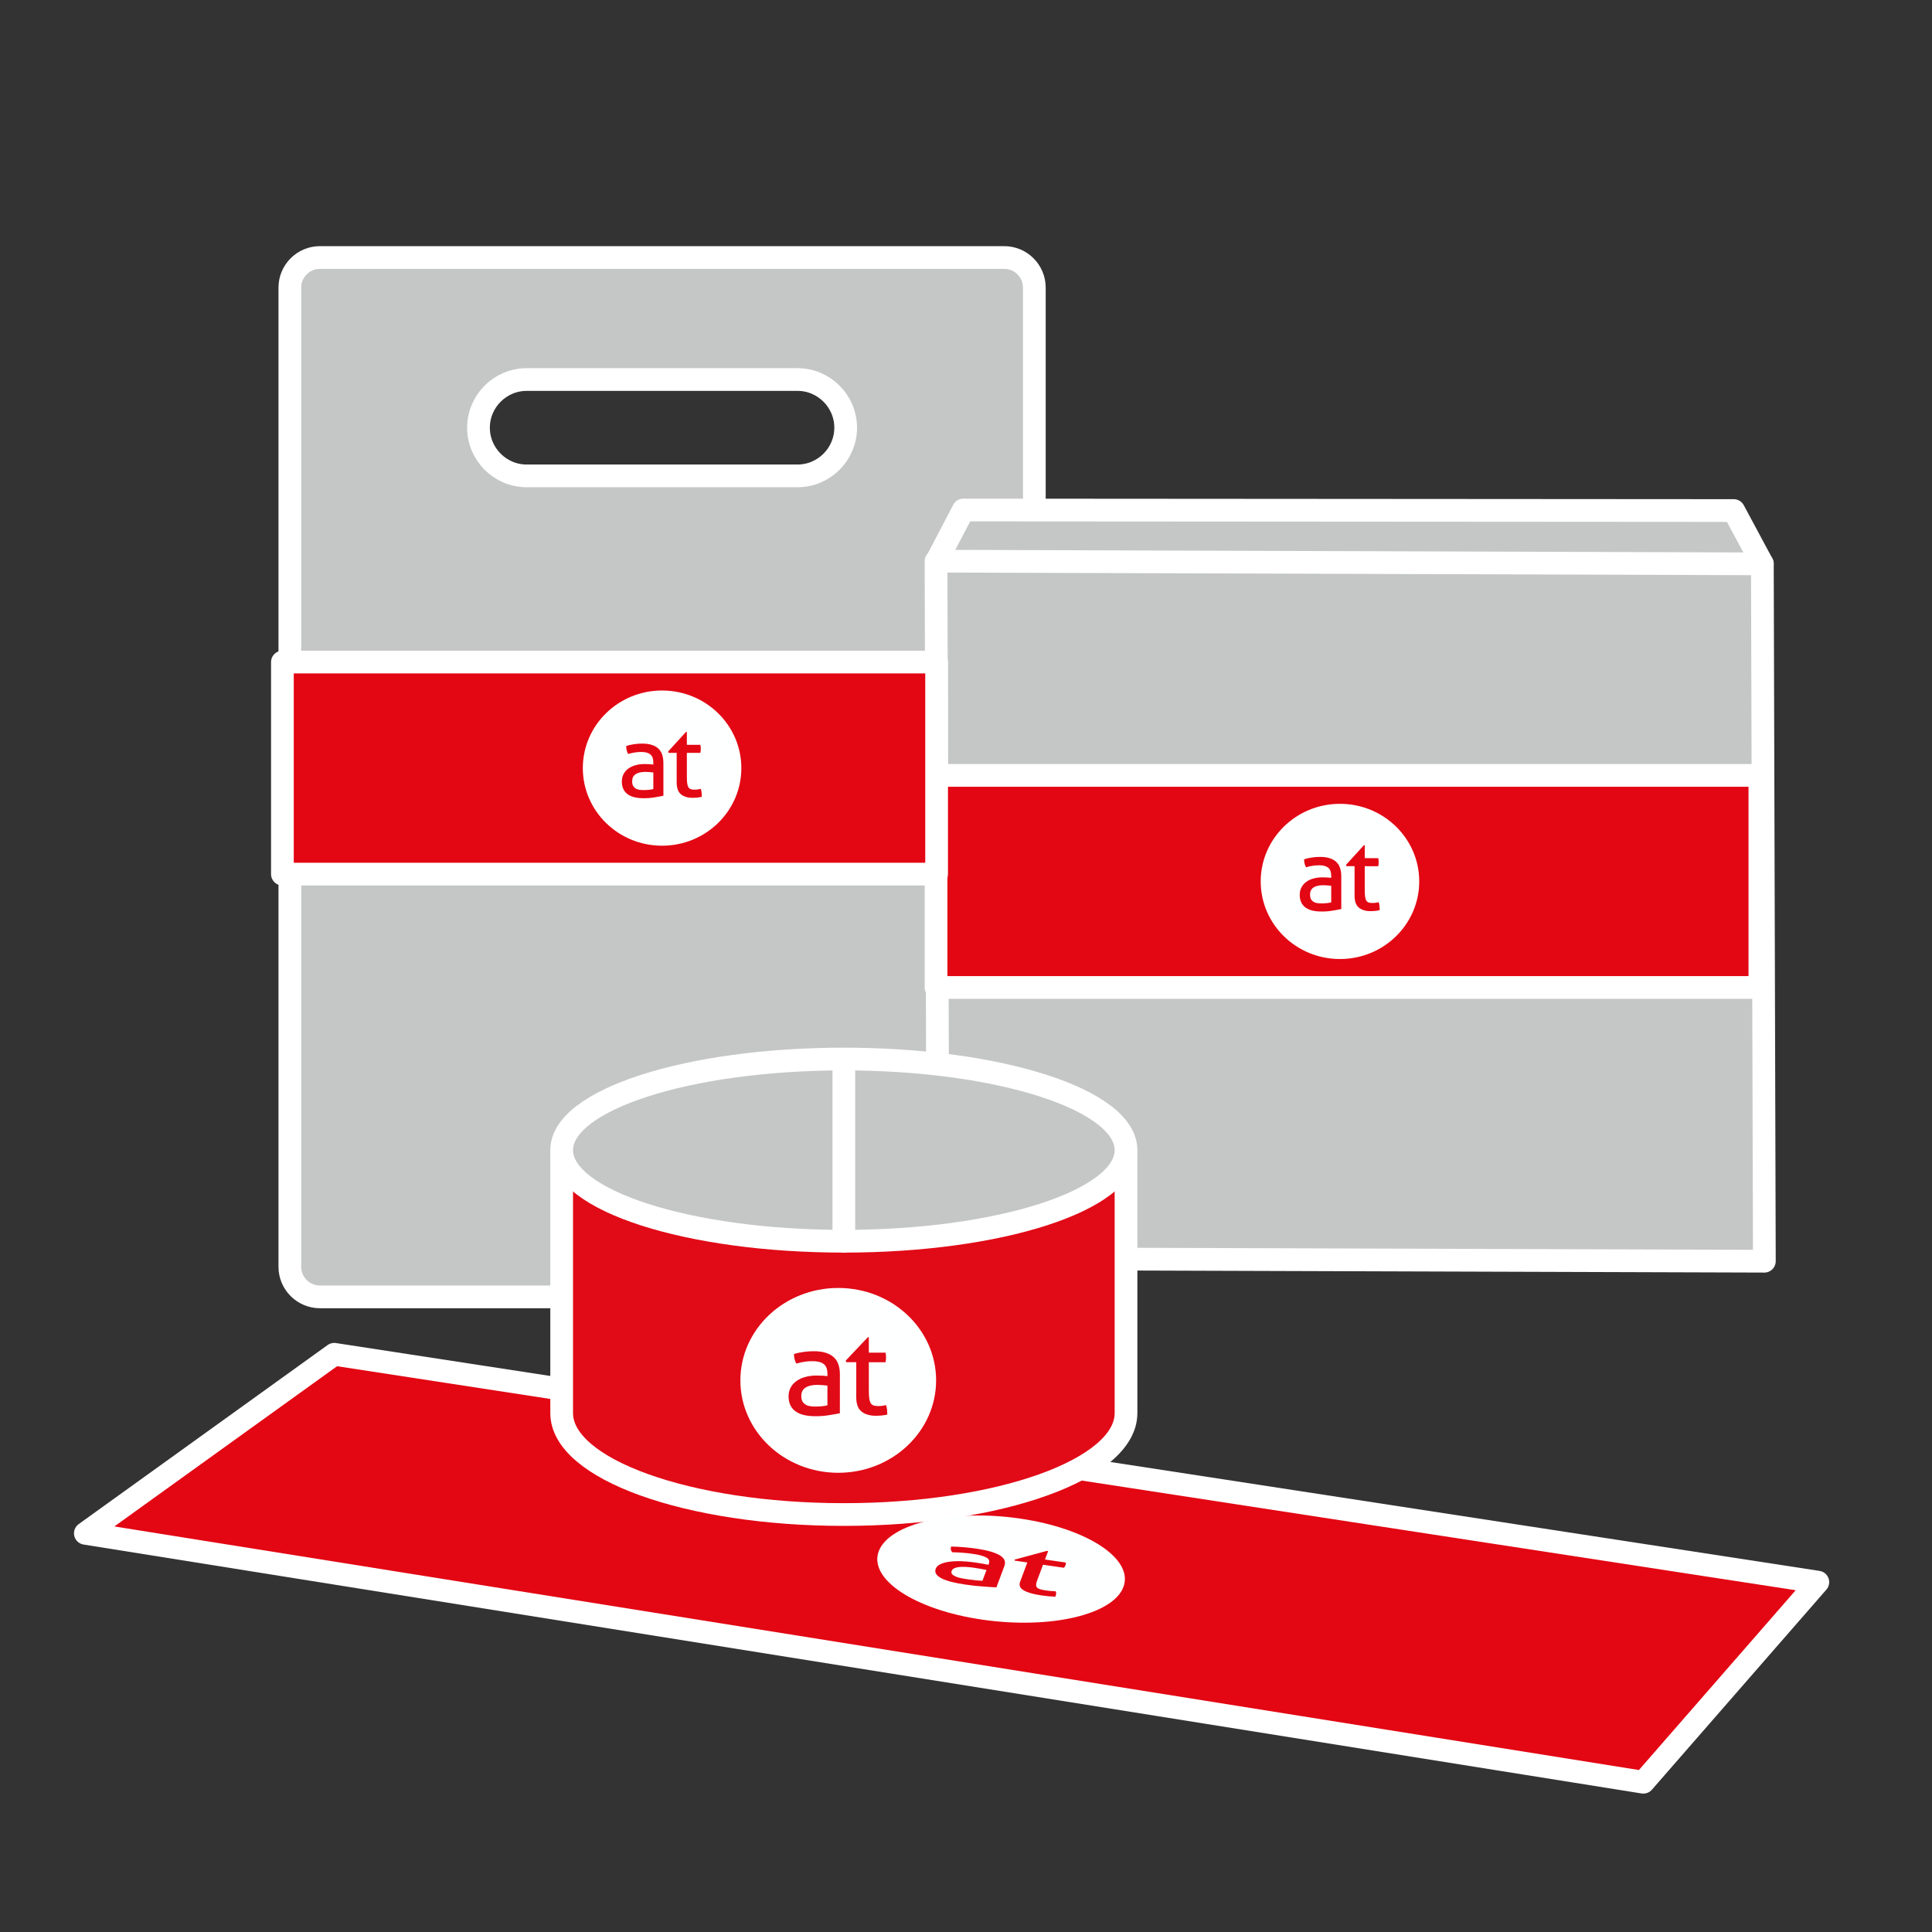
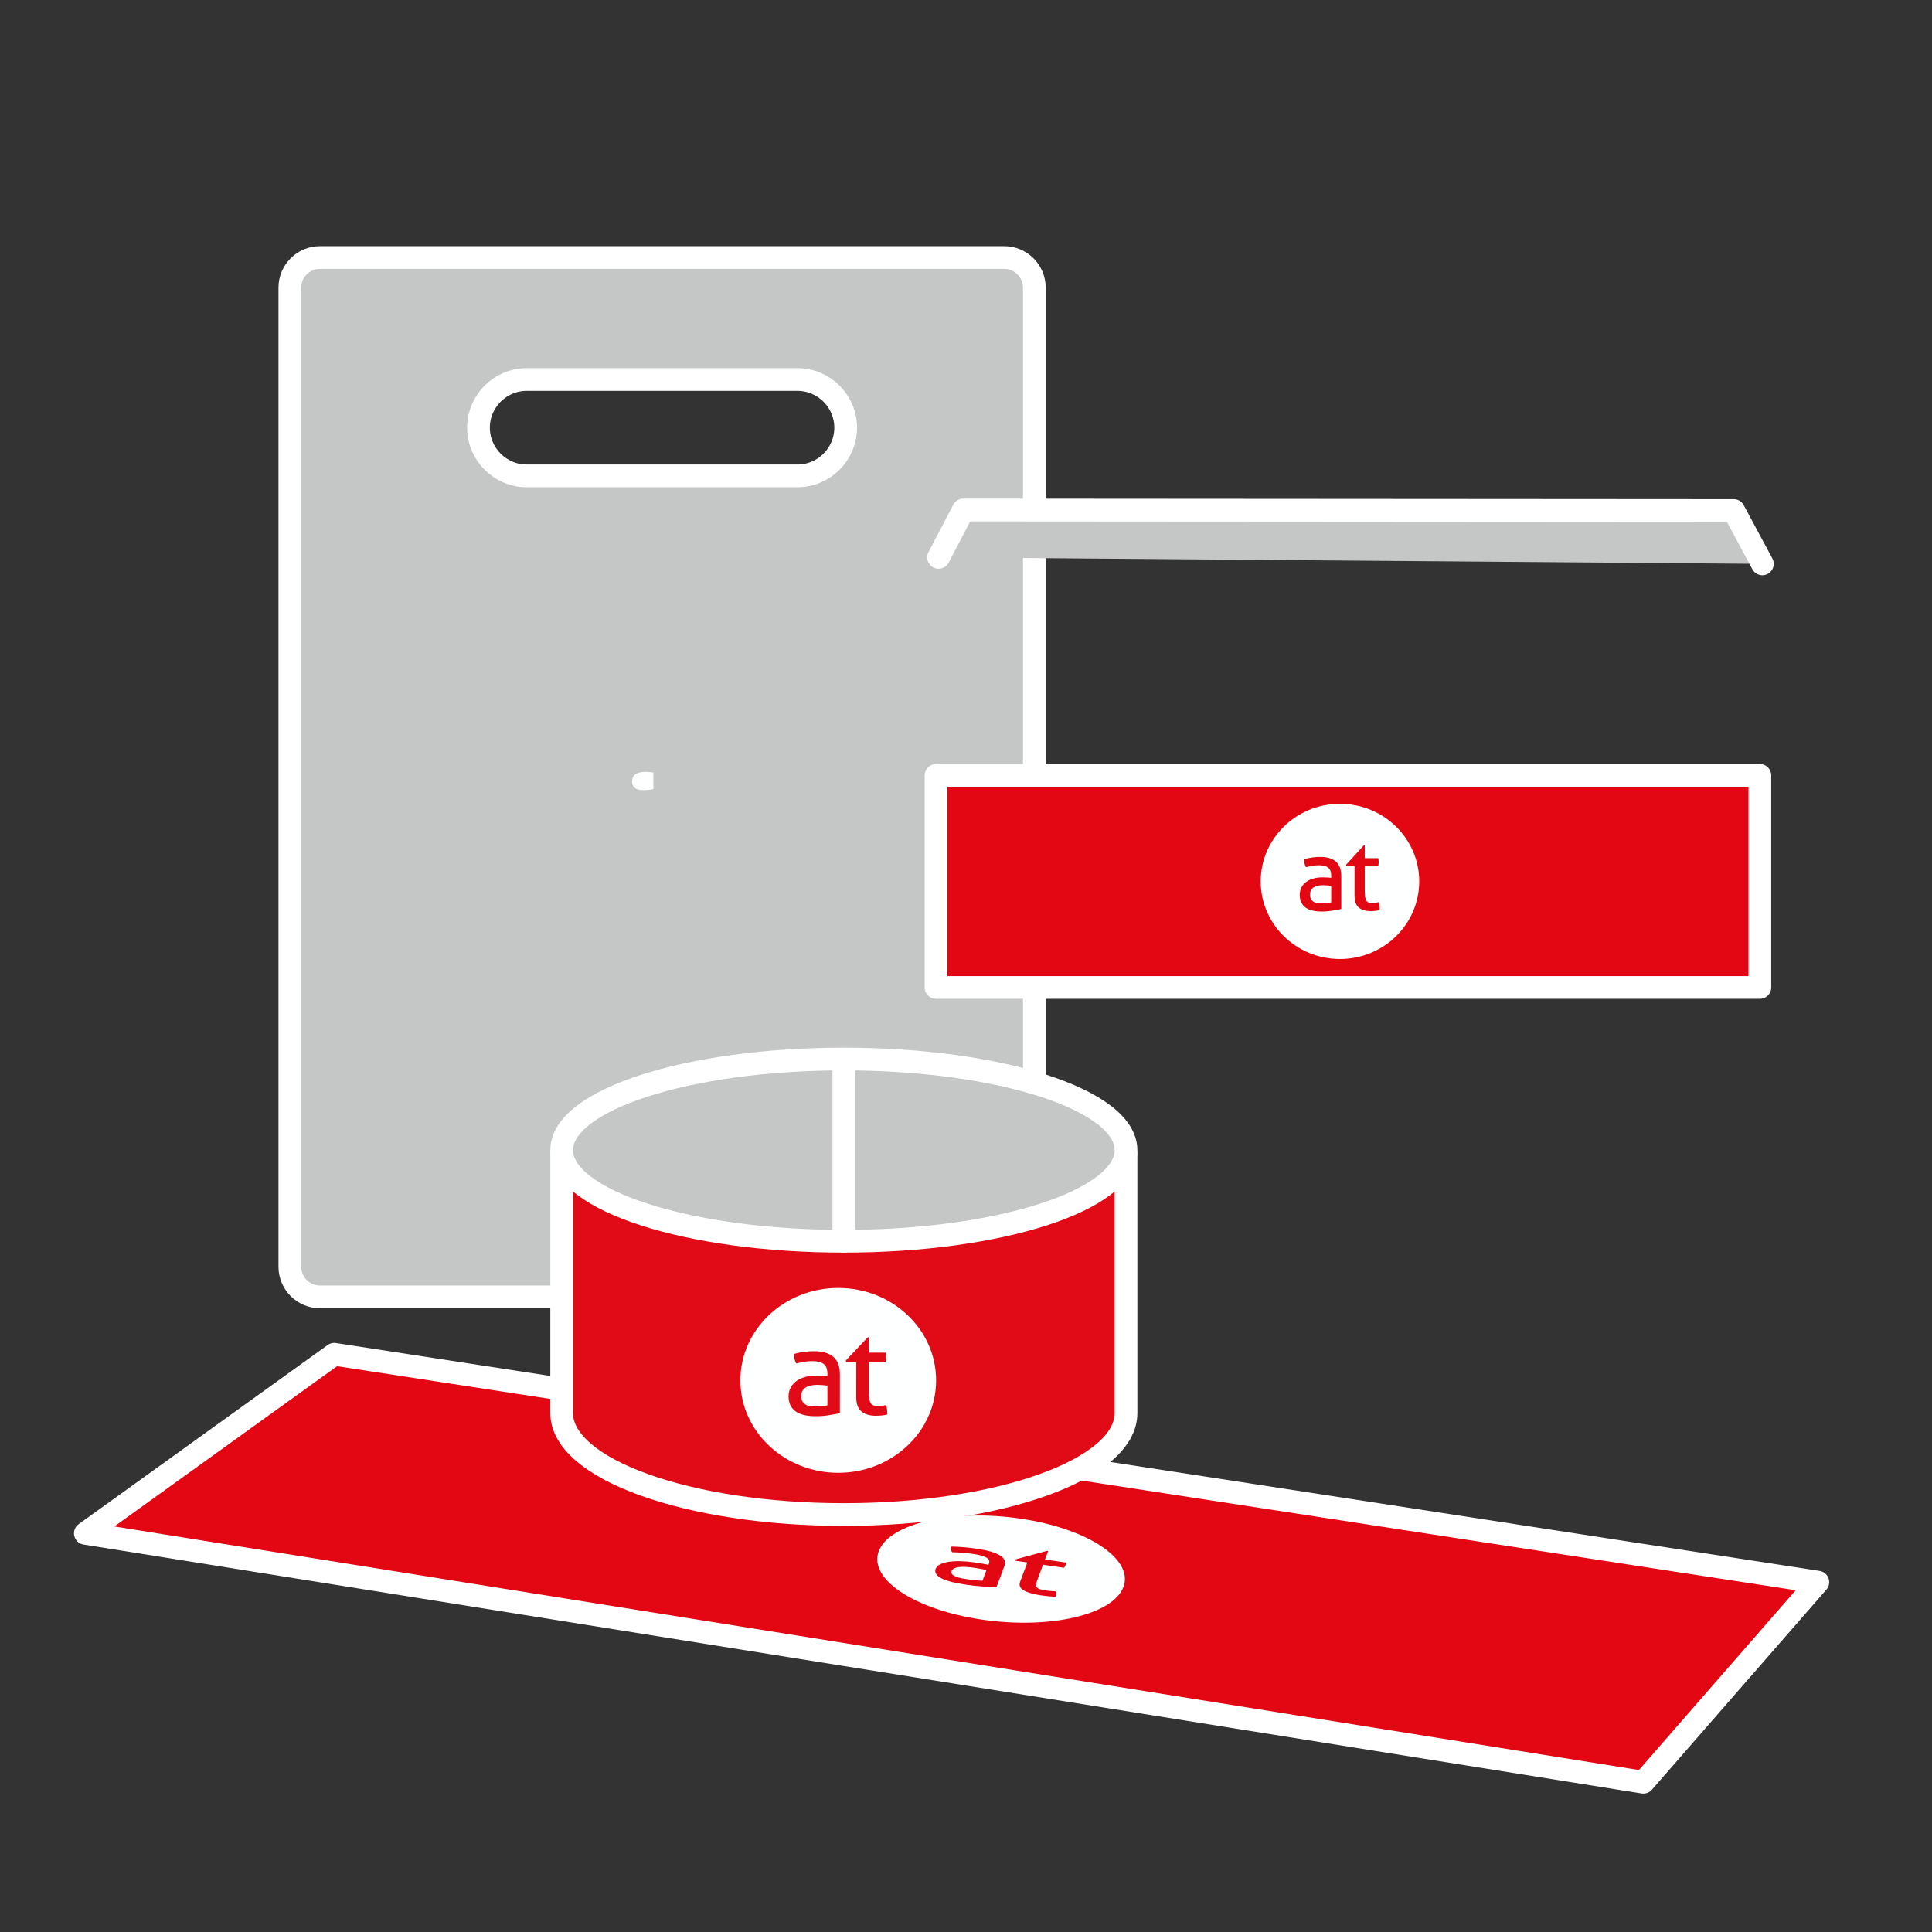
<svg xmlns="http://www.w3.org/2000/svg" version="1.1" x="0px" y="0px" viewBox="0 0 127.559 127.559" enable-background="new 0 0 127.559 127.559" xml:space="preserve">
  <rect x="0" y="0" width="127.559" height="127.559" fill="#333333" stroke="none" />
  <g id="Ebene_1">
</g>
  <g id="Ebene_2">
    <path fill="#C5C6C6" stroke="#FFFFFF" stroke-width="1.5" stroke-linecap="round" stroke-linejoin="round" stroke-miterlimit="10" d="   M66.308,17.002l-45.188,0c-1.091,0-1.983,0.892-1.983,1.983l0,64.657c0,1.091,0.892,1.983,1.983,1.983h45.188   c1.091,0,1.983-0.892,1.983-1.983l0-64.657C68.291,17.895,67.398,17.002,66.308,17.002z M52.654,31.42l-17.881,0   c-1.75,0-3.181-1.432-3.181-3.181c0-1.75,1.432-3.181,3.181-3.181l17.881,0c1.75,0,3.181,1.432,3.181,3.181   S54.404,31.42,52.654,31.42z" />
  </g>
  <g id="Ebene_3">
    <polygon fill="#e30613" stroke="#FFFFFF" stroke-width="1.5" stroke-linecap="round" stroke-linejoin="round" stroke-miterlimit="10" points="   108.5,117.671 5.635,101.236 22.068,89.415 120.021,104.459  " />
    <polyline fill="#C5C6C6" stroke="#FFFFFF" stroke-width="1.5" stroke-linecap="round" stroke-linejoin="round" stroke-miterlimit="10" points="   116.359,37.228 114.469,33.708 63.604,33.673 61.967,36.8  " />
-     <polygon fill="#C5C6C6" stroke="#FFFFFF" stroke-width="1.5" stroke-linecap="round" stroke-linejoin="round" stroke-miterlimit="10" points="   116.491,83.271 61.933,83.094 61.801,37.051 116.359,37.228  " />
    <path fill="#E10A17" stroke="#FFFFFF" stroke-width="1.5" stroke-linecap="round" stroke-linejoin="round" stroke-miterlimit="10" d="   M37.084,76.177v17.125c0,3.697,8.341,6.694,18.63,6.694s18.63-2.997,18.63-6.694V76.177H37.084z" />
    <ellipse fill="#C5C6C6" stroke="#FFFFFF" stroke-width="1.5" stroke-linecap="round" stroke-linejoin="round" stroke-miterlimit="10" cx="55.714" cy="75.937" rx="18.63" ry="6.015" />
    <g>
      <g>
        <path fill="#FEFFFF" d="M53.978,91.434c-0.35,0.002-0.617,0.064-0.8,0.185c-0.182,0.121-0.275,0.31-0.274,0.56     c0.001,0.158,0.032,0.285,0.093,0.376c0.062,0.09,0.141,0.16,0.233,0.206c0.093,0.051,0.195,0.077,0.308,0.089     c0.112,0.011,0.222,0.015,0.323,0.016c0.129-0.002,0.263-0.007,0.402-0.02c0.137-0.012,0.261-0.033,0.368-0.061l0-1.302     c-0.084-0.012-0.193-0.022-0.322-0.031C54.18,91.441,54.069,91.435,53.978,91.434z" />
      </g>
      <path fill="#FEFFFF" d="M55.344,85.037c-3.567-0.002-6.46,2.733-6.461,6.101c0.001,3.37,2.893,6.102,6.461,6.102    c3.568,0,6.461-2.733,6.462-6.101C61.806,87.767,58.913,85.036,55.344,85.037z M55.452,93.307    c-0.198,0.043-0.438,0.087-0.719,0.129c-0.283,0.047-0.57,0.071-0.865,0.068c-0.276,0.002-0.526-0.021-0.749-0.069    c-0.222-0.049-0.411-0.126-0.567-0.233c-0.156-0.105-0.275-0.242-0.36-0.407c-0.085-0.166-0.127-0.365-0.127-0.599    c0-0.229,0.049-0.43,0.148-0.603c0.098-0.175,0.233-0.318,0.402-0.432c0.169-0.115,0.363-0.2,0.584-0.256    c0.22-0.057,0.451-0.085,0.694-0.086c0.181,0.001,0.329,0.005,0.446,0.012c0.114,0.008,0.212,0.017,0.291,0.027l0-0.151    c0-0.314-0.086-0.533-0.254-0.655c-0.169-0.125-0.416-0.184-0.736-0.184c-0.198,0.001-0.383,0.014-0.554,0.046    c-0.173,0.026-0.34,0.065-0.505,0.114c-0.108-0.177-0.16-0.387-0.16-0.63c0.191-0.061,0.404-0.105,0.634-0.138    c0.232-0.033,0.454-0.048,0.669-0.047c0.564-0.003,0.993,0.121,1.288,0.364c0.293,0.243,0.439,0.629,0.441,1.164L55.452,93.307z     M58.229,93.455c-0.124,0.013-0.257,0.018-0.399,0.02c-0.406,0-0.723-0.095-0.952-0.281c-0.229-0.185-0.343-0.496-0.344-0.928    l0.001-2.327l-0.66,0l-0.034-0.109l1.456-1.538l0.068,0.001l-0.001,1.014l1.101,0.001c0.023,0.09,0.034,0.191,0.034,0.304    c0,0.059-0.002,0.118-0.008,0.168c-0.006,0.052-0.015,0.106-0.025,0.161l-1.102-0.001l0,1.872c0,0.222,0.011,0.402,0.029,0.535    c0.021,0.134,0.054,0.235,0.103,0.308c0.049,0.071,0.112,0.121,0.194,0.144c0.082,0.024,0.184,0.036,0.309,0.036    c0.096,0,0.186-0.004,0.27-0.02c0.085-0.014,0.161-0.028,0.229-0.043c0.039,0.105,0.065,0.214,0.072,0.327    c0.01,0.112,0.014,0.21,0.013,0.297C58.472,93.42,58.353,93.442,58.229,93.455z" />
    </g>
    <g>
      <g>
        <path fill="#FEFFFF" d="M64.327,103.512c-0.438-0.063-0.784-0.078-1.038-0.045c-0.253,0.033-0.407,0.119-0.458,0.256     c-0.031,0.087-0.018,0.162,0.04,0.222c0.059,0.06,0.144,0.113,0.249,0.155c0.106,0.045,0.228,0.078,0.367,0.105     c0.138,0.026,0.274,0.049,0.401,0.067c0.162,0.023,0.331,0.044,0.506,0.062c0.174,0.019,0.333,0.03,0.473,0.034l0.267-0.712     c-0.103-0.022-0.237-0.047-0.396-0.076C64.577,103.552,64.44,103.529,64.327,103.512z" />
      </g>
      <path fill="#FEFFFF" d="M67.344,100.262c-4.459-0.652-8.636,0.316-9.326,2.158c-0.688,1.843,2.369,3.865,6.829,4.515    c4.462,0.651,8.637-0.316,9.327-2.158C74.864,102.934,71.806,100.913,67.344,100.262z M65.787,104.805    c-0.257-0.013-0.565-0.032-0.926-0.061c-0.364-0.026-0.727-0.065-1.095-0.12c-0.345-0.049-0.654-0.108-0.922-0.175    c-0.268-0.067-0.488-0.144-0.661-0.231c-0.174-0.086-0.295-0.183-0.367-0.289c-0.072-0.106-0.085-0.223-0.036-0.351    c0.047-0.125,0.15-0.226,0.309-0.303c0.158-0.078,0.356-0.131,0.591-0.163c0.235-0.032,0.494-0.043,0.783-0.034    c0.287,0.009,0.581,0.036,0.885,0.08c0.227,0.034,0.41,0.063,0.555,0.088c0.141,0.025,0.262,0.048,0.358,0.068l0.031-0.083    c0.064-0.172,0.002-0.307-0.183-0.404c-0.186-0.099-0.482-0.177-0.883-0.235c-0.248-0.035-0.481-0.062-0.702-0.076    c-0.222-0.017-0.438-0.027-0.655-0.03c-0.099-0.116-0.12-0.241-0.071-0.374c0.252,0.001,0.526,0.016,0.821,0.04    c0.297,0.025,0.578,0.056,0.846,0.096c0.706,0.101,1.217,0.247,1.535,0.434c0.317,0.186,0.42,0.424,0.313,0.717L65.787,104.805z     M69.228,105.392c-0.157-0.015-0.325-0.037-0.502-0.062c-0.508-0.074-0.885-0.184-1.133-0.327c-0.248-0.143-0.328-0.334-0.24-0.57    l0.477-1.273l-0.826-0.12l-0.02-0.066l2.135-0.576l0.085,0.013l-0.209,0.554l1.376,0.201c0.011,0.053,0.004,0.111-0.019,0.172    c-0.012,0.032-0.027,0.064-0.045,0.09c-0.018,0.028-0.04,0.055-0.064,0.083l-1.378-0.201l-0.383,1.024    c-0.046,0.122-0.069,0.222-0.073,0.298c-0.001,0.077,0.019,0.138,0.065,0.187c0.046,0.048,0.115,0.086,0.213,0.114    c0.098,0.028,0.223,0.054,0.379,0.076c0.12,0.018,0.233,0.032,0.341,0.038c0.11,0.008,0.207,0.014,0.295,0.018    c0.028,0.065,0.037,0.129,0.023,0.192c-0.01,0.063-0.025,0.117-0.044,0.165C69.539,105.417,69.386,105.407,69.228,105.392z" />
    </g>
    <line fill="none" stroke="#FFFFFF" stroke-width="1.5" stroke-linecap="round" stroke-linejoin="round" stroke-miterlimit="10" x1="55.714" y1="70.747" x2="55.714" y2="81.952" />
    <rect x="61.801" y="51.195" fill="#e30613" stroke="#FFFFFF" stroke-width="1.5" stroke-linecap="round" stroke-linejoin="round" stroke-miterlimit="10" width="54.393" height="14" />
    <g>
      <g>
        <path fill="#FEFFFF" d="M87.364,58.445c-0.284,0.002-0.5,0.054-0.648,0.155c-0.148,0.102-0.223,0.26-0.222,0.471     c0.001,0.133,0.026,0.239,0.075,0.315c0.05,0.075,0.114,0.134,0.189,0.173c0.075,0.042,0.158,0.065,0.25,0.075     c0.091,0.009,0.18,0.012,0.262,0.013c0.105-0.001,0.213-0.006,0.325-0.017c0.111-0.01,0.211-0.028,0.298-0.052l0-1.094     c-0.068-0.01-0.156-0.018-0.261-0.026C87.527,58.45,87.438,58.446,87.364,58.445z" />
      </g>
      <path fill="#FEFFFF" d="M88.47,53.072c-2.889-0.001-5.232,2.295-5.233,5.123c0.001,2.83,2.343,5.124,5.233,5.124    c2.89,0,5.233-2.295,5.234-5.123C93.704,55.365,91.361,53.072,88.47,53.072z M88.558,60.017c-0.161,0.036-0.355,0.073-0.583,0.108    c-0.23,0.04-0.462,0.059-0.7,0.057c-0.223,0.002-0.426-0.018-0.607-0.058c-0.18-0.041-0.333-0.106-0.459-0.196    c-0.126-0.088-0.223-0.203-0.292-0.342c-0.068-0.14-0.103-0.307-0.103-0.503c0-0.192,0.04-0.361,0.12-0.506    c0.079-0.147,0.189-0.267,0.326-0.363c0.137-0.097,0.294-0.168,0.473-0.215c0.178-0.048,0.365-0.071,0.562-0.072    c0.147,0.001,0.266,0.005,0.361,0.01c0.092,0.007,0.172,0.014,0.236,0.023l0-0.127c0-0.264-0.07-0.447-0.206-0.55    c-0.137-0.105-0.337-0.155-0.597-0.154c-0.16,0.001-0.31,0.012-0.449,0.038c-0.14,0.022-0.275,0.054-0.409,0.095    c-0.087-0.149-0.129-0.325-0.129-0.529c0.155-0.051,0.327-0.088,0.513-0.116c0.188-0.027,0.368-0.041,0.542-0.04    c0.457-0.002,0.804,0.102,1.043,0.306c0.237,0.204,0.355,0.528,0.357,0.977L88.558,60.017z M90.807,60.141    c-0.1,0.011-0.208,0.015-0.323,0.016c-0.329,0-0.586-0.08-0.771-0.236c-0.185-0.155-0.278-0.417-0.279-0.779l0.001-1.954l-0.535,0    l-0.027-0.092l1.179-1.291l0.055,0.001l-0.001,0.852l0.892,0.001c0.019,0.075,0.028,0.16,0.028,0.255    c0,0.049-0.002,0.099-0.007,0.141c-0.005,0.044-0.012,0.089-0.02,0.135l-0.893-0.001l0,1.572c0,0.187,0.009,0.338,0.024,0.449    c0.017,0.113,0.043,0.198,0.083,0.258c0.039,0.059,0.091,0.101,0.157,0.121c0.066,0.02,0.149,0.031,0.251,0.03    c0.078,0,0.151-0.004,0.218-0.017c0.069-0.012,0.13-0.024,0.186-0.036c0.032,0.088,0.052,0.18,0.058,0.275    c0.008,0.094,0.011,0.176,0.011,0.249C91.004,60.112,90.907,60.13,90.807,60.141z" />
    </g>
-     <rect x="18.646" y="43.713" fill="#e30613" stroke="#FFFFFF" stroke-width="1.5" stroke-linecap="round" stroke-linejoin="round" stroke-miterlimit="10" width="43.193" height="14" />
    <g>
      <g>
        <path fill="#FEFFFF" d="M42.607,50.963c-0.284,0.002-0.5,0.054-0.648,0.155c-0.148,0.102-0.223,0.26-0.222,0.471     c0.001,0.133,0.026,0.239,0.075,0.315c0.05,0.075,0.114,0.134,0.189,0.173c0.075,0.042,0.158,0.065,0.25,0.075     c0.091,0.009,0.18,0.012,0.262,0.013c0.105-0.001,0.213-0.006,0.325-0.017c0.111-0.01,0.211-0.028,0.298-0.052l0-1.094     c-0.068-0.01-0.156-0.018-0.261-0.026C42.77,50.969,42.68,50.964,42.607,50.963z" />
      </g>
-       <path fill="#FEFFFF" d="M43.713,45.59c-2.889-0.001-5.232,2.295-5.233,5.123c0.001,2.83,2.343,5.124,5.233,5.124    c2.89,0,5.233-2.295,5.234-5.123C48.947,47.883,46.604,45.59,43.713,45.59z M43.801,52.536c-0.161,0.036-0.355,0.073-0.583,0.108    c-0.23,0.04-0.462,0.059-0.7,0.057c-0.223,0.002-0.426-0.018-0.607-0.058c-0.18-0.041-0.333-0.106-0.459-0.196    c-0.126-0.088-0.223-0.203-0.292-0.342c-0.068-0.14-0.103-0.307-0.103-0.503c0-0.192,0.04-0.361,0.12-0.506    c0.079-0.147,0.189-0.267,0.326-0.363c0.137-0.097,0.294-0.168,0.473-0.215c0.178-0.048,0.365-0.071,0.562-0.072    c0.147,0.001,0.266,0.005,0.361,0.01c0.092,0.007,0.172,0.014,0.236,0.023l0-0.127c0-0.264-0.07-0.447-0.206-0.55    c-0.137-0.105-0.337-0.155-0.597-0.154c-0.16,0.001-0.31,0.012-0.449,0.038c-0.14,0.022-0.275,0.054-0.409,0.095    c-0.087-0.149-0.129-0.325-0.129-0.529c0.155-0.051,0.327-0.088,0.513-0.116c0.188-0.027,0.368-0.041,0.542-0.04    c0.457-0.002,0.804,0.102,1.043,0.306c0.237,0.204,0.355,0.528,0.357,0.977L43.801,52.536z M46.05,52.659    c-0.1,0.011-0.208,0.015-0.323,0.016c-0.329,0-0.586-0.08-0.771-0.236c-0.185-0.155-0.278-0.417-0.279-0.779l0.001-1.954l-0.535,0    l-0.027-0.092l1.179-1.291l0.055,0.001l-0.001,0.852l0.892,0.001c0.019,0.075,0.028,0.16,0.028,0.255    c0,0.049-0.002,0.099-0.007,0.141c-0.005,0.044-0.012,0.089-0.02,0.135l-0.893-0.001l0,1.572c0,0.187,0.009,0.338,0.024,0.449    c0.017,0.113,0.043,0.198,0.083,0.258c0.039,0.059,0.091,0.101,0.157,0.121c0.066,0.02,0.149,0.031,0.251,0.03    c0.078,0,0.151-0.004,0.218-0.017c0.069-0.012,0.13-0.024,0.186-0.036c0.032,0.088,0.052,0.18,0.058,0.275    c0.008,0.094,0.011,0.176,0.011,0.249C46.247,52.63,46.15,52.649,46.05,52.659z" />
    </g>
  </g>
</svg>